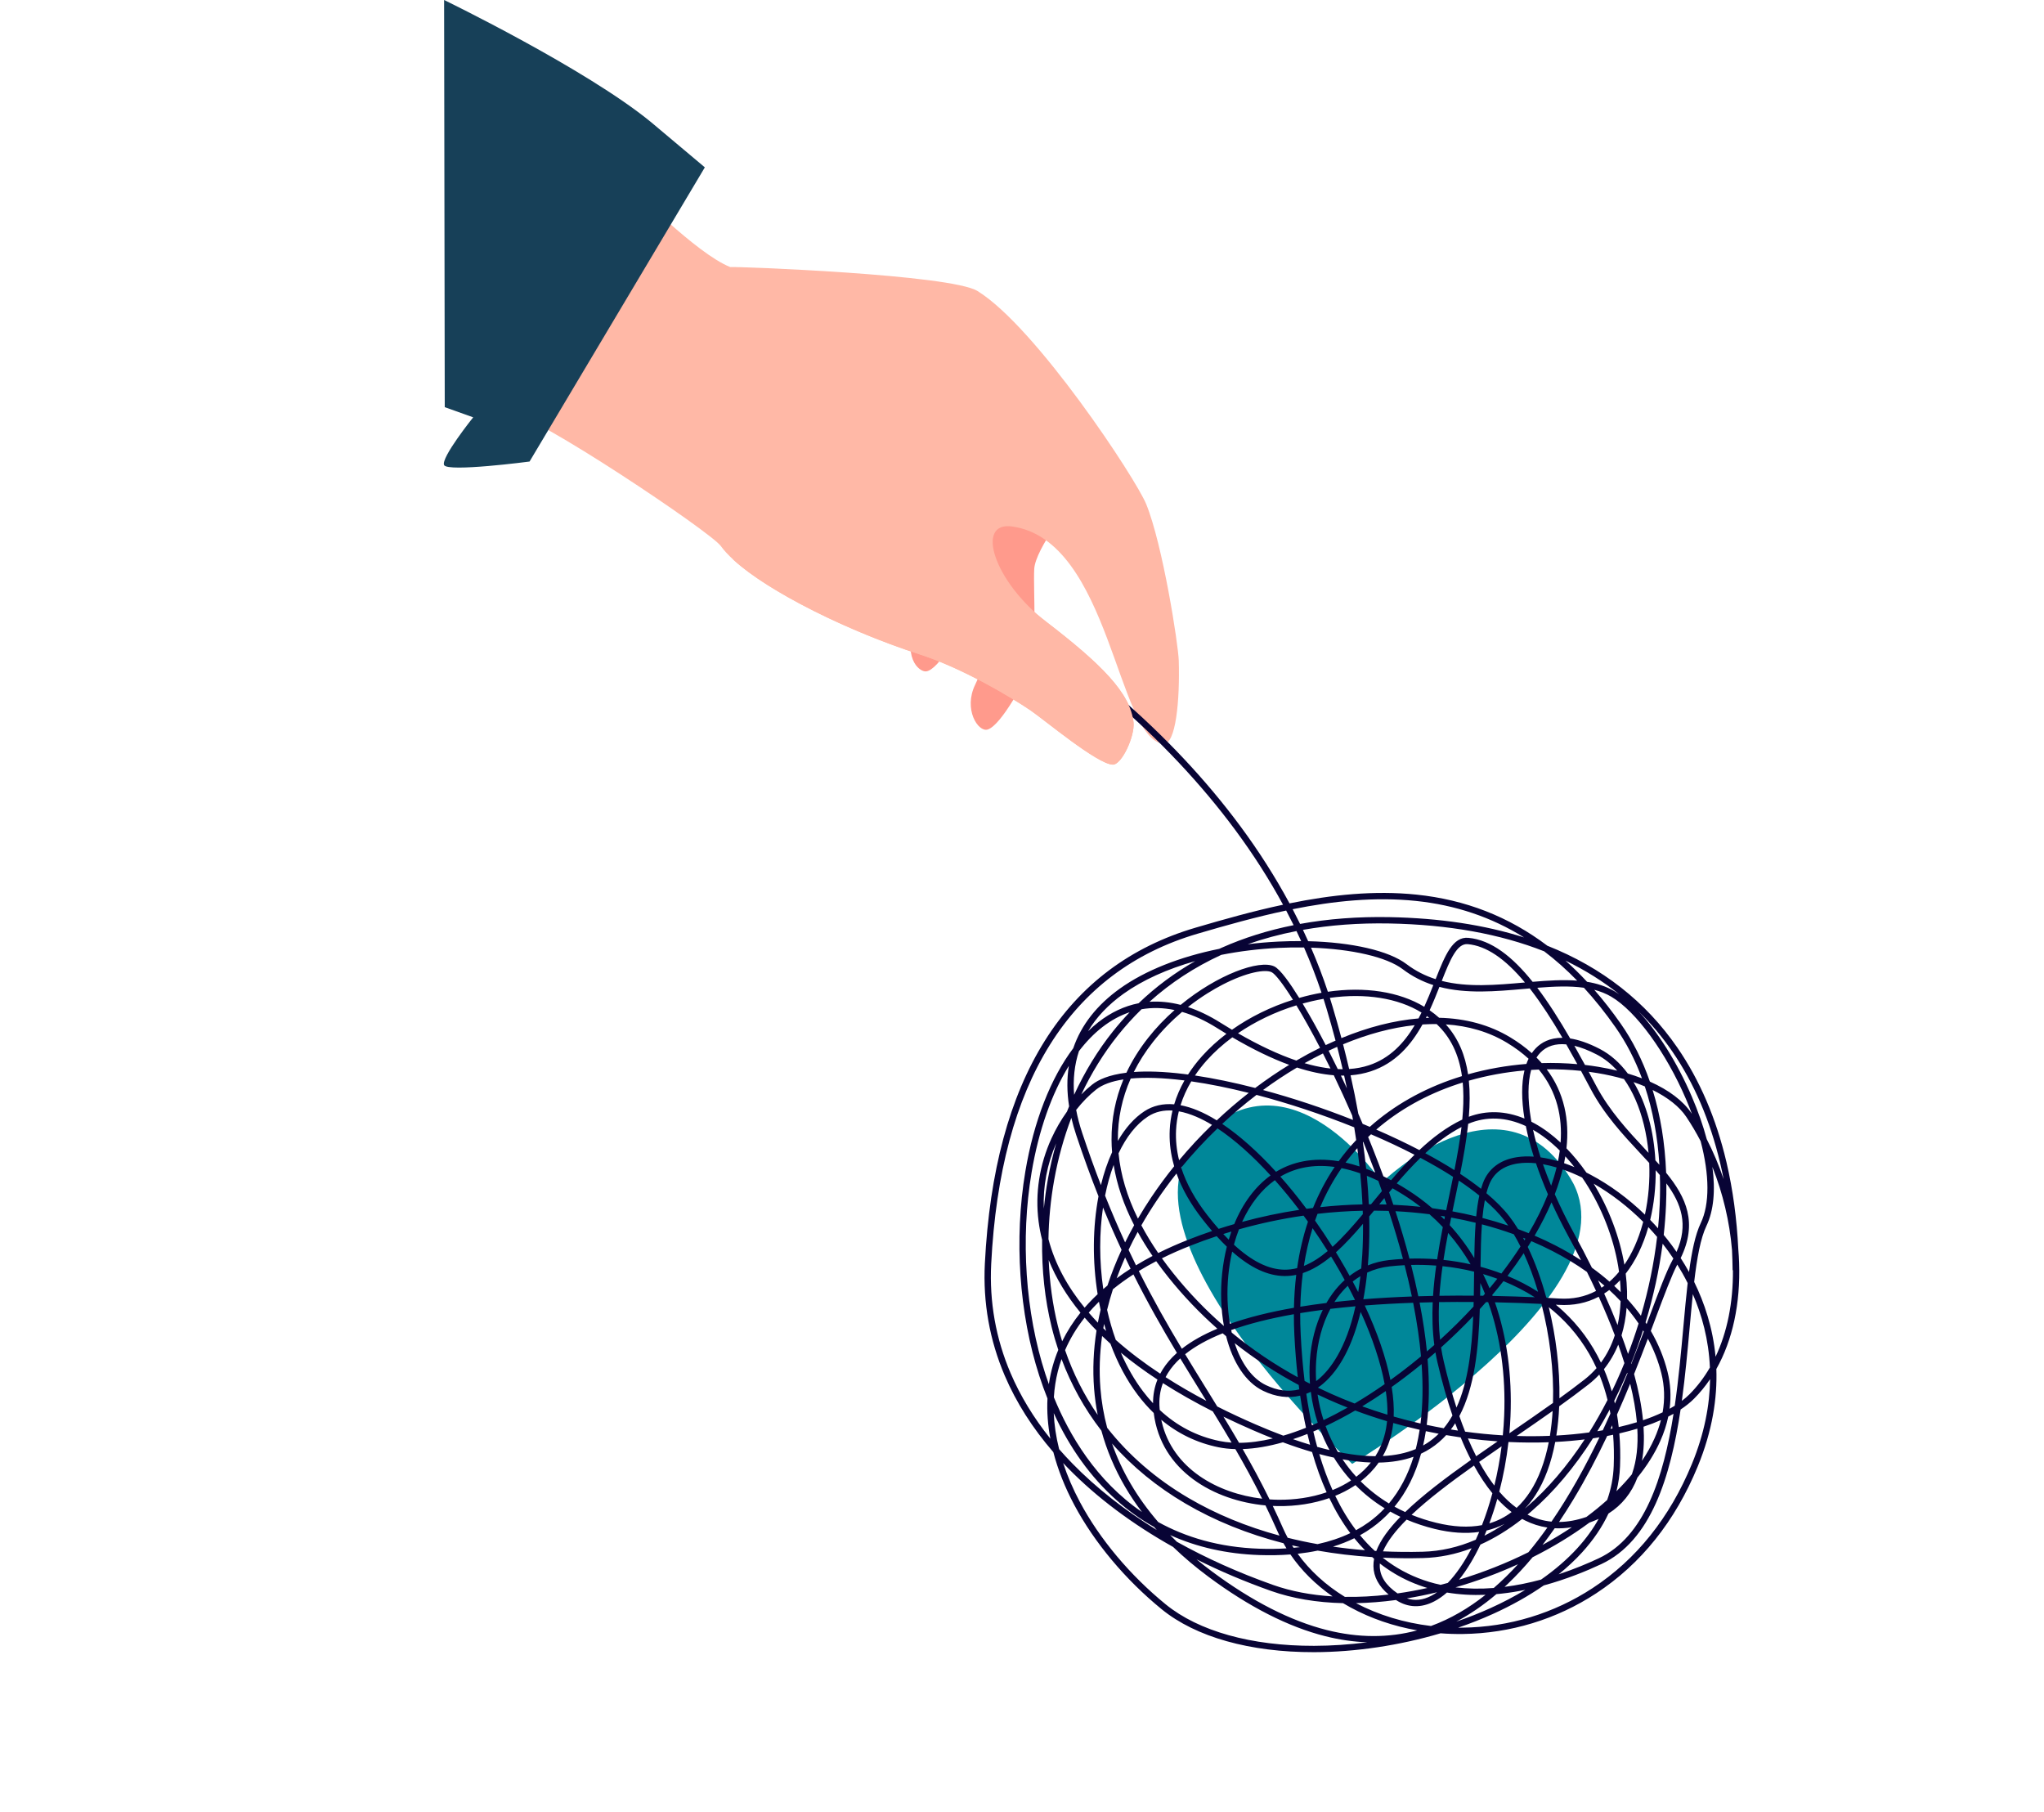
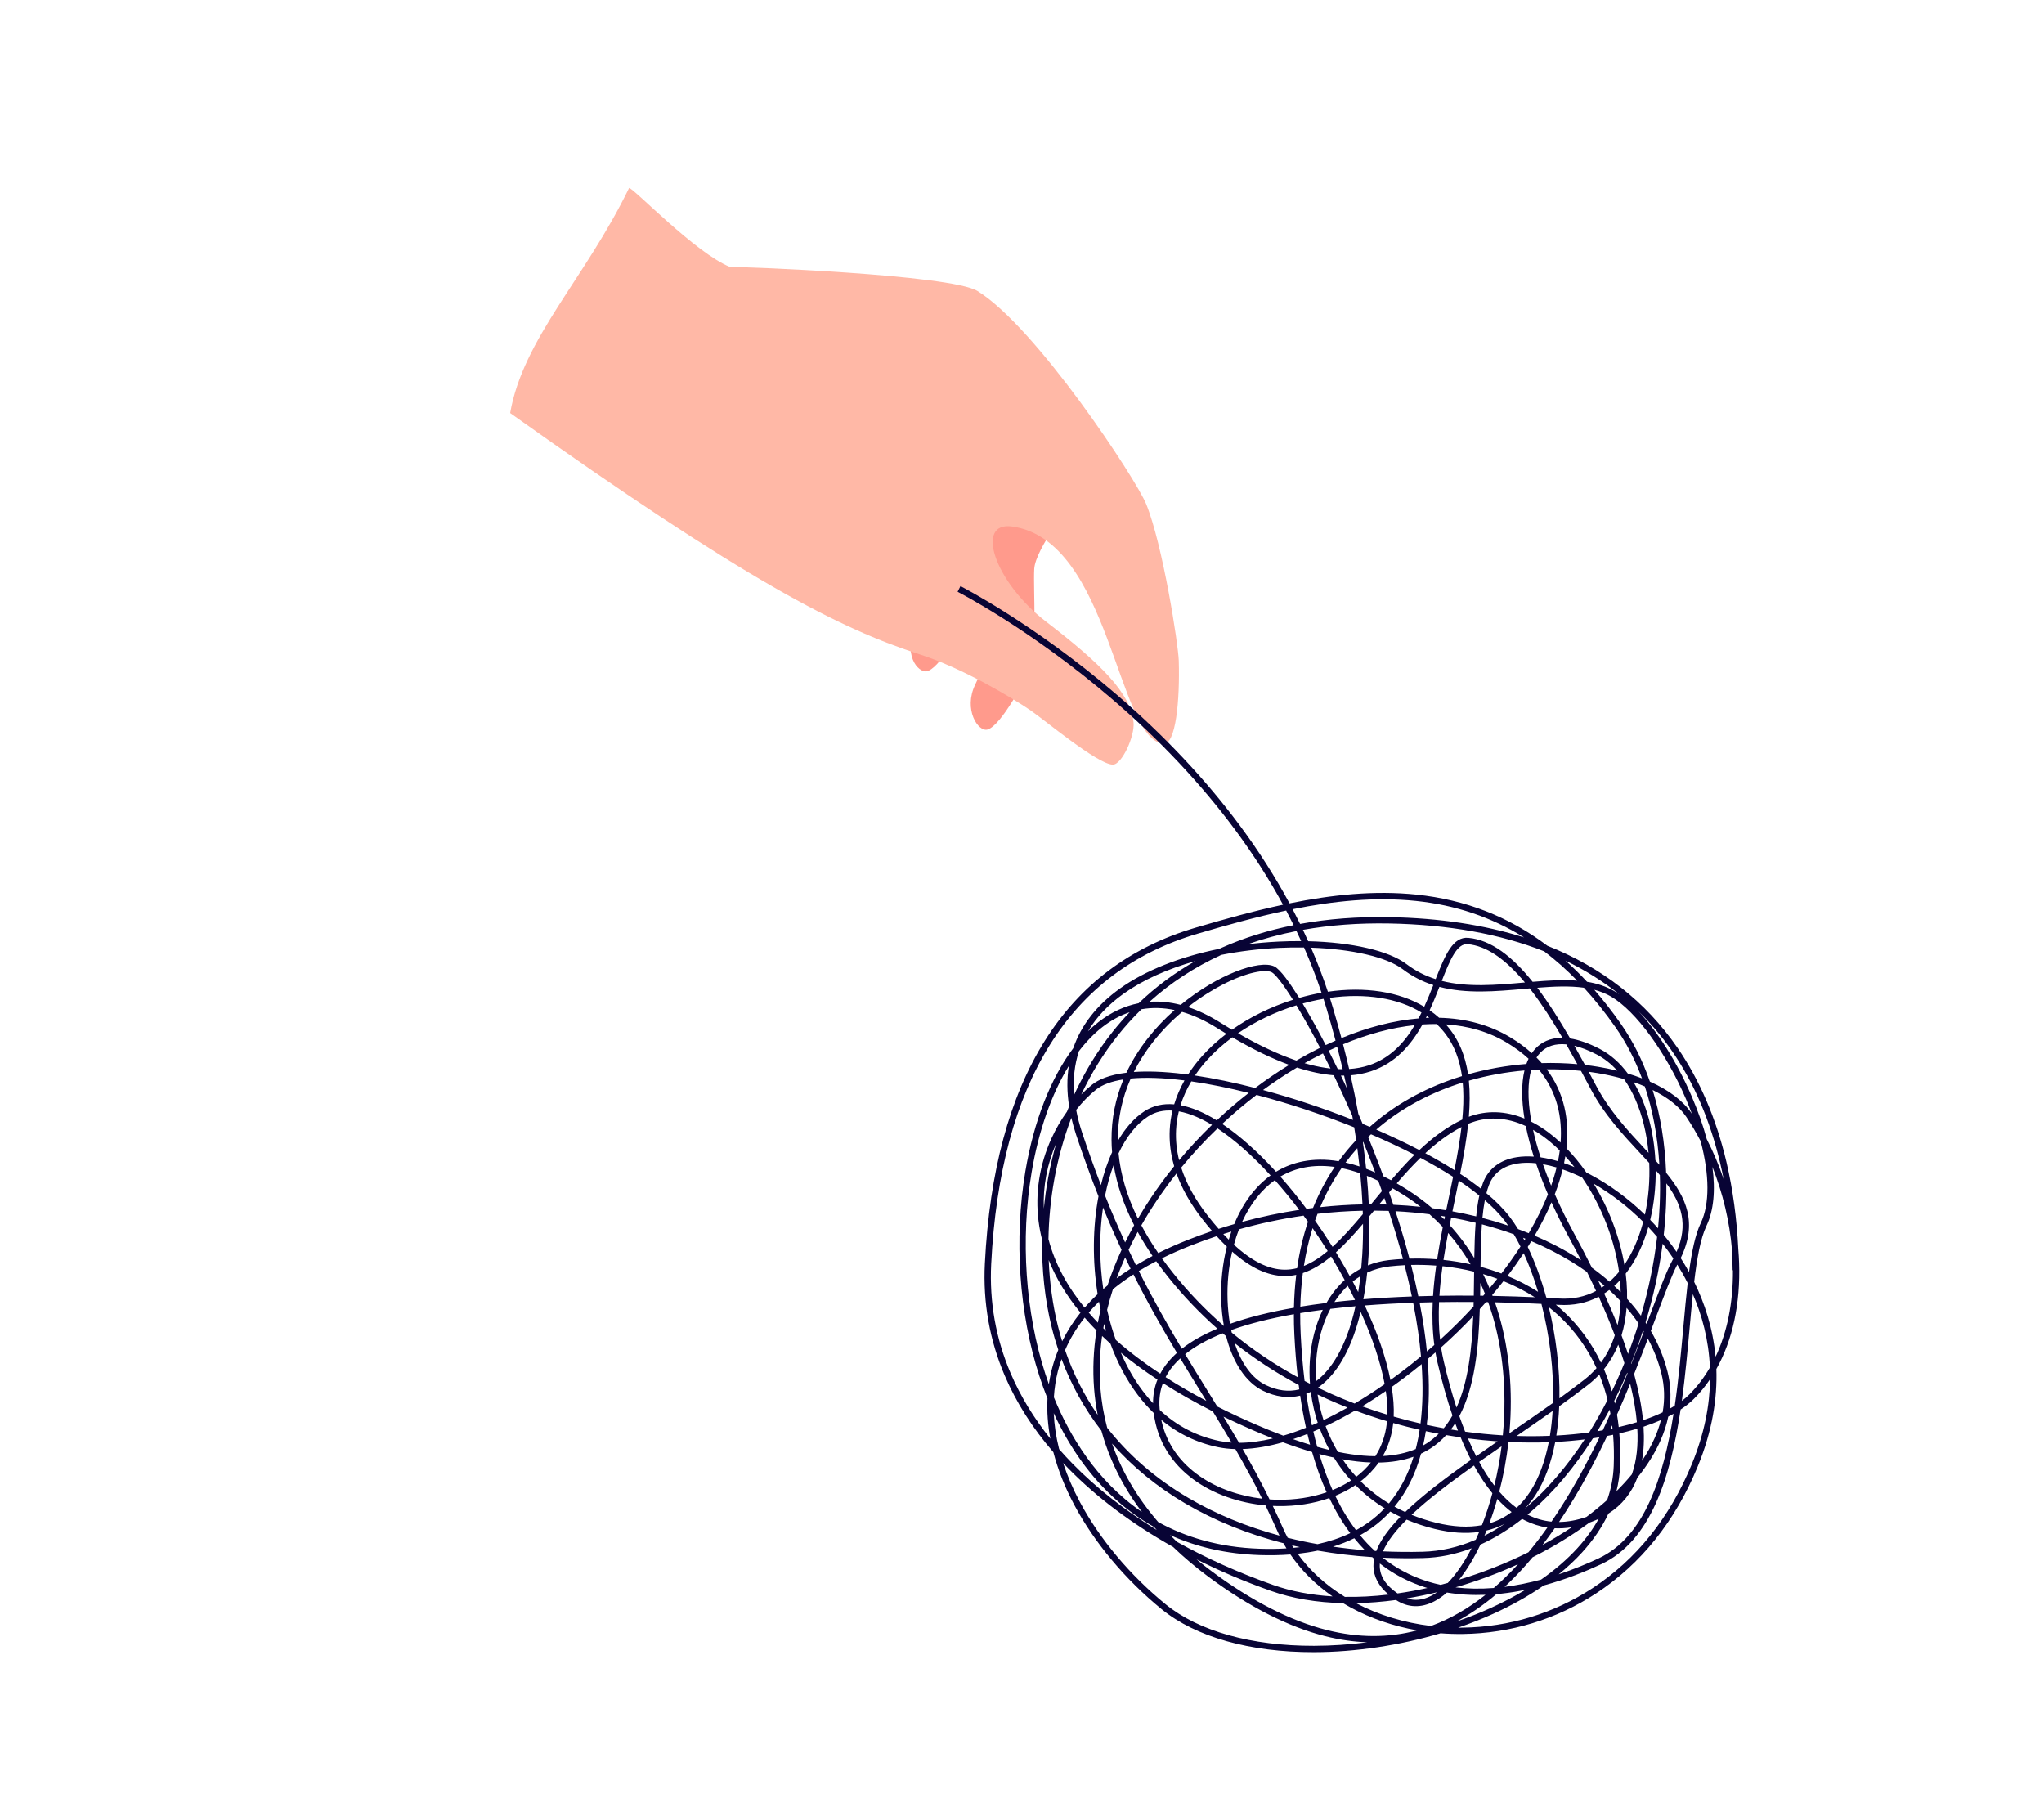
<svg xmlns="http://www.w3.org/2000/svg" width="484" height="429" viewBox="0 0 484 429" fill="none">
-   <path d="M283.719 269.723C305.331 247.036 327.216 279.95 327.216 279.95C327.216 279.95 355.486 252.326 371.888 279.023C388.291 305.72 320.186 346.592 320.186 346.592C320.186 346.592 262.108 292.41 283.719 269.723Z" fill="#008799" />
  <path d="M254.168 118.619C254.168 118.619 245.16 129.814 244.896 134.73C244.631 139.647 245.728 154.001 243.661 158.841C243.018 160.348 237.205 171.705 233.864 172.725C231.604 173.415 228.074 167.93 230.92 162.097C235.867 151.96 233.921 144.982 233.097 140.07C231.693 131.691 231.49 126.83 230.615 130.575C230.615 130.575 229.619 142.467 228.019 147.407C227.586 148.741 222.4 158.595 219.306 158.959C217.632 159.155 213.259 155.528 217.19 146.298C219.772 140.232 217.085 135.344 215.389 130.429C213.922 126.176 204.925 114.297 204.925 114.297L222.131 106.061L254.166 118.62L254.168 118.619Z" fill="#FF9A8C" />
-   <path d="M120.802 97.797C126.103 97.692 168.251 125.912 170.672 129.267C176.673 137.581 198.898 148.858 217.768 154.927C228.059 158.24 239.639 165.216 243.95 168.145C247.342 170.451 259.882 180.971 263.502 181.037C265.633 181.073 268.739 174.302 268.411 171.053C267.713 164.089 260.654 157.127 247.722 147.199C235.402 137.743 230.81 123.433 239.644 124.651C262.929 127.861 264.471 174.982 275.475 176.088C278.433 176.385 279.4 165.75 279.12 156.404C279.006 152.561 275.332 128.989 271.41 119.356C268.956 113.329 245.321 77.436 231.456 68.9C225.074 64.971 174.477 63.082 172.917 63.231L172.911 63.233C164.646 59.912 150.181 44.651 148.963 44.5C138.47 66.108 123.911 80.069 120.798 97.794L120.802 97.797Z" fill="#FFB8A6" />
+   <path d="M120.802 97.797C176.673 137.581 198.898 148.858 217.768 154.927C228.059 158.24 239.639 165.216 243.95 168.145C247.342 170.451 259.882 180.971 263.502 181.037C265.633 181.073 268.739 174.302 268.411 171.053C267.713 164.089 260.654 157.127 247.722 147.199C235.402 137.743 230.81 123.433 239.644 124.651C262.929 127.861 264.471 174.982 275.475 176.088C278.433 176.385 279.4 165.75 279.12 156.404C279.006 152.561 275.332 128.989 271.41 119.356C268.956 113.329 245.321 77.436 231.456 68.9C225.074 64.971 174.477 63.082 172.917 63.231L172.911 63.233C164.646 59.912 150.181 44.651 148.963 44.5C138.47 66.108 123.911 80.069 120.798 97.794L120.802 97.797Z" fill="#FFB8A6" />
  <path d="M408.832 275.255C410.331 281.662 411.262 288.559 411.617 295.819C411.707 296.885 411.77 297.951 411.805 299.011C412.137 308.671 410.253 317.306 406.416 324.132C406.655 331.036 405.477 338.77 402.007 347.203C396.663 360.182 388.562 370.298 377.929 377.266C368.557 383.408 357.643 386.73 346.362 386.874C344.596 386.896 342.844 386.84 341.109 386.707C331.436 389.572 321.019 391.155 311.165 391.176C295.976 391.209 283.16 387.598 275.077 381.014C266.496 374.021 259.152 365.259 254.393 356.339C252.157 352.149 250.496 347.95 249.425 343.827C244.49 338.124 240.63 332.054 237.925 325.727C234.326 317.318 232.738 308.384 233.204 299.171C235.409 255.482 252.207 228.722 283.13 219.63C289.884 217.645 296.809 215.701 303.813 214.204C300.541 208.177 296.749 202.251 292.458 196.458C284.417 185.603 274.607 175.182 263.302 165.486C244.047 148.973 226.922 140.195 226.751 140.107L227.431 138.769C227.604 138.857 244.888 147.719 264.278 164.346C275.67 174.114 285.556 184.617 293.665 195.565C298.093 201.543 301.991 207.661 305.347 213.886C315.32 211.852 325.434 210.778 335.421 211.815C346.994 213.017 357.257 217.011 366.403 223.917C379.368 229.067 389.667 237.13 397.195 248.058C402.464 255.706 406.362 264.792 408.786 275.061C408.8 275.125 408.816 275.188 408.83 275.252L408.832 275.255ZM408.136 279.172C407.887 277.899 407.614 276.644 407.326 275.407C404.945 265.318 401.121 256.404 395.958 248.911C393.585 245.467 390.928 242.311 387.991 239.451C392.563 244.311 397.148 251.56 400.615 259.66C402.107 263.148 403.285 266.519 404.139 269.715C405.687 272.723 407.027 275.898 408.134 279.171L408.136 279.172ZM410.119 295.915C409.558 289.242 407.956 282.524 405.479 276.286C406.228 281.875 405.776 286.665 404.075 290.231C402.672 293.172 401.832 297.844 401.165 303.512C403.581 308.427 405.585 314.381 406.23 321.227C408.975 315.435 410.395 308.461 410.341 300.753L410.268 300.754C410.248 299.124 410.198 297.51 410.121 295.915L410.119 295.915ZM399.946 301.175C400.592 296.328 401.423 292.307 402.721 289.586C404.866 285.09 404.805 278.185 402.695 270.184C401.653 268.179 400.515 266.253 399.288 264.421C397.672 262.012 394.914 259.844 391.327 258.072C393.18 264.068 394.254 270.637 394.524 277.662C399.308 283.544 402.025 289.534 397.97 297.868C398.636 298.898 399.301 300.002 399.948 301.175L399.946 301.175ZM390.677 256.087C395.144 258.07 398.551 260.632 400.534 263.587C400.567 263.637 400.602 263.688 400.635 263.738C400.205 262.588 399.741 261.425 399.238 260.251C394.498 249.174 387.38 239.421 381.524 235.979C380.282 235.249 378.937 234.722 377.509 234.35C379.656 236.805 381.732 239.463 383.74 242.323C386.614 246.418 388.935 251.034 390.679 256.089L390.677 256.087ZM396.991 296.404C399.826 289.929 398.154 285.029 394.582 280.183C394.6 281.859 394.572 283.557 394.501 285.279C394.402 287.63 394.219 290.004 393.953 292.387C394.252 292.75 394.549 293.114 394.837 293.482C395.533 294.364 396.258 295.339 396.991 296.404ZM404.891 323.777C404.604 317.148 402.978 311.316 400.846 306.405C400.589 308.88 400.352 311.508 400.104 314.232C399.596 319.832 399.055 325.794 398.244 331.681C398.912 331.176 399.517 330.654 400.058 330.113C401.908 328.263 403.522 326.137 404.891 323.777ZM392.927 275.783C392.524 269.116 391.364 262.892 389.479 257.227C388.626 256.864 387.731 256.521 386.803 256.201C389.904 261.332 391.617 267.95 391.981 274.725C392.302 275.078 392.616 275.432 392.927 275.783ZM385.449 254.174C386.617 254.522 387.738 254.903 388.807 255.313C387.166 250.884 385.061 246.819 382.51 243.184C380.124 239.786 377.641 236.681 375.057 233.865C371.676 233.388 367.927 233.56 364.012 233.871C366.662 237.368 369.248 241.454 371.806 245.873C373.751 246.173 376.052 246.925 378.761 248.325C381.383 249.678 383.61 251.693 385.449 254.174ZM396.566 332.829C397.482 326.538 398.065 320.109 398.61 314.099C398.941 310.45 399.255 306.975 399.623 303.787C398.835 302.214 398.005 300.751 397.166 299.407C395.829 301.982 394.146 306.465 392.042 312.07C391.671 313.057 391.29 314.075 390.897 315.118C392.686 318.203 394.017 321.436 394.853 324.78C395.574 327.657 395.736 330.586 395.348 333.543C395.769 333.31 396.174 333.072 396.566 332.829ZM345.281 385.376C345.633 385.378 345.988 385.378 346.342 385.373C357.335 385.234 367.973 381.997 377.105 376.012C387.48 369.213 395.39 359.327 400.618 346.633C403.608 339.373 404.848 332.645 404.933 326.538C403.796 328.222 402.524 329.772 401.122 331.175C400.228 332.069 399.169 332.919 397.951 333.721C395.555 349.722 390.928 364.817 379.194 370.315C375.664 371.968 370.927 373.906 365.551 375.372C361.972 377.857 357.928 380.13 353.524 382.12C350.885 383.313 348.125 384.401 345.281 385.376ZM375.8 232.456C378.13 232.834 380.306 233.524 382.282 234.685C382.663 234.91 383.047 235.156 383.435 235.424C379.584 232.342 375.337 229.681 370.691 227.442C372.436 228.997 374.14 230.667 375.801 232.454L375.8 232.456ZM392.607 290.821C392.792 288.942 392.924 287.073 393.001 285.215C393.102 282.837 393.114 280.505 393.04 278.218C392.72 277.832 392.39 277.448 392.054 277.06C392.086 281.072 391.65 285.089 390.753 288.828C391.387 289.48 392.005 290.142 392.607 290.821ZM390.362 272.96C390.152 270.683 389.782 268.439 389.252 266.283C388.205 262.036 386.599 258.382 384.543 255.482C382.534 254.899 380.391 254.418 378.143 254.049C377.493 253.942 376.843 253.847 376.188 253.759C376.786 254.869 377.383 255.99 377.981 257.118C381.105 263.015 385.541 267.78 389.457 271.984C389.762 272.312 390.063 272.636 390.365 272.959L390.362 272.96ZM389.902 313.497C390.152 312.831 390.397 312.18 390.637 311.543C392.868 305.596 394.631 300.899 396.053 298.307C396.116 298.192 396.176 298.08 396.237 297.966C395.375 296.672 394.516 295.503 393.701 294.466C392.885 300.687 391.517 306.964 389.65 313.107C389.735 313.237 389.819 313.366 389.903 313.495L389.902 313.497ZM389.501 287.581C390.357 283.652 390.699 279.475 390.523 275.35C389.822 274.583 389.098 273.805 388.356 273.009C384.378 268.737 379.869 263.896 376.653 257.824C375.873 256.352 375.111 254.926 374.365 253.545C371.689 253.265 368.974 253.144 366.251 253.182C368.268 255.864 369.665 258.854 370.432 262.129C370.434 262.138 370.436 262.145 370.438 262.152C371.145 265.184 371.304 268.435 370.923 271.88C372.587 273.589 374.176 275.519 375.647 277.626C375.988 277.796 376.331 277.974 376.675 278.156C381.2 280.554 385.596 283.798 389.501 287.581ZM388.555 311.528C390.362 305.362 391.657 299.075 392.389 292.858C391.717 292.067 391.024 291.291 390.308 290.532C389.077 294.856 387.253 298.604 384.951 301.551C385.128 302.97 385.234 304.373 385.267 305.75C385.281 306.344 385.284 306.931 385.272 307.509C386.459 308.809 387.556 310.149 388.555 311.526L388.555 311.528ZM375.309 252.139C376.34 252.258 377.366 252.402 378.383 252.569C379.966 252.828 381.492 253.14 382.956 253.499C381.493 251.875 379.855 250.581 378.069 249.659C376.166 248.676 374.402 247.991 372.794 247.602C373.634 249.085 374.472 250.599 375.309 252.139ZM384.638 299.438C386.464 296.775 387.929 293.516 388.949 289.82C389 289.643 389.047 289.463 389.093 289.285C385.529 285.727 381.519 282.63 377.364 280.249C377.364 280.249 377.366 280.254 377.368 280.256C380.996 286.19 383.525 292.924 384.64 299.441L384.638 299.438ZM362.909 232.458C366.592 232.147 370.154 231.92 373.463 232.18C370.956 229.603 368.354 227.295 365.654 225.242C355.19 221.113 342.953 218.907 328.998 218.646C321.783 218.51 314.942 219.017 308.524 220.156C308.948 221.048 309.361 221.945 309.764 222.843C320.106 223.099 328.858 225.083 333.06 228.276C335.226 229.921 337.537 231.058 339.947 231.826C342.185 226.127 344.025 221.707 347.695 222.045C353.136 222.546 358.136 226.504 362.909 232.458ZM369.07 372.743C372.735 371.53 375.975 370.166 378.557 368.955C389.377 363.885 393.89 349.872 396.277 334.737C395.875 334.962 395.462 335.182 395.032 335.398C394.634 337.31 394.007 339.231 393.152 341.156C391.847 344.091 390.032 346.992 387.728 349.833C386.355 353.482 384.055 356.34 380.868 358.36C379.379 361.552 377.29 364.627 374.612 367.565C372.982 369.353 371.126 371.083 369.073 372.742L369.07 372.743ZM393.695 334.391C394.248 331.263 394.148 328.17 393.393 325.146C392.69 322.327 391.616 319.589 390.2 316.953C389.193 319.607 388.108 322.412 386.94 325.319C387.972 329.085 388.708 332.769 389.049 336.262C390.721 335.695 392.275 335.071 393.695 334.391ZM386.261 322.96C387.329 320.265 388.318 317.684 389.236 315.263C389.179 315.167 389.122 315.073 389.063 314.979C388.209 317.629 387.259 320.254 386.225 322.831C386.238 322.874 386.25 322.916 386.263 322.96L386.261 322.96ZM385.504 320.559C386.414 318.185 387.249 315.781 388.003 313.352C387.139 312.089 386.192 310.858 385.164 309.657C384.981 311.967 384.578 314.141 383.96 316.168C384.506 317.633 385.022 319.101 385.503 320.561L385.504 320.559ZM388.801 345.874C389.991 344.113 390.983 342.335 391.778 340.548C392.423 339.099 392.929 337.655 393.3 336.216C392.02 336.781 390.642 337.307 389.174 337.795C389.357 340.65 389.254 343.363 388.801 345.874ZM365.054 251.705C367.883 251.62 370.708 251.702 373.497 251.952C372.607 250.328 371.737 248.768 370.879 247.272C368.328 247.028 366.263 247.67 364.764 249.203C364.421 249.555 364.108 249.952 363.825 250.392C364.254 250.819 364.663 251.258 365.054 251.703L365.054 251.705ZM383.375 301.118C382.419 294.171 379.779 287.078 376.087 281.038C375.619 280.272 375.134 279.526 374.637 278.801C373.078 278.039 371.531 277.396 370.021 276.876C369.55 278.785 368.928 280.744 368.159 282.752C369.511 285.834 371.073 289.007 372.827 292.229C374.2 294.752 375.589 297.406 376.949 300.146C378.413 301.204 379.803 302.308 381.112 303.451C381.353 303.242 381.591 303.023 381.825 302.798C382.365 302.278 382.882 301.717 383.379 301.117L383.375 301.118ZM383.76 305.93C383.74 305.003 383.688 304.068 383.603 303.127C383.362 303.386 383.114 303.636 382.862 303.878C382.655 304.077 382.444 304.273 382.232 304.46C382.755 304.942 383.263 305.431 383.758 305.929L383.76 305.93ZM362.717 249.345C363.012 248.912 363.335 248.516 363.69 248.155C364.973 246.844 366.962 245.683 369.977 245.718C367.464 241.427 365.045 237.691 362.561 234.456C362.45 234.31 362.338 234.167 362.226 234.023C361.803 234.059 361.377 234.097 360.951 234.135C354.179 234.732 347.249 235.342 340.841 233.66C340.133 235.457 339.381 237.335 338.523 239.201C339.335 239.764 340.081 240.353 340.772 240.973C347.087 241.119 352.735 242.669 357.605 245.6C359.505 246.746 361.21 247.995 362.716 249.347L362.717 249.345ZM383.03 313.737C383.437 311.913 383.67 310.015 383.742 308.069C382.896 307.166 382.002 306.285 381.062 305.424C380.667 305.724 380.264 306.006 379.854 306.267C380.971 308.728 382.038 311.228 383.03 313.737ZM387.597 336.731C387.348 333.919 386.814 330.876 386.009 327.614C385.029 330 383.991 332.445 382.892 334.92C383.054 335.891 383.191 336.879 383.301 337.88C384.797 337.536 386.232 337.153 387.599 336.733L387.597 336.731ZM382.388 332.309C383.441 329.888 384.434 327.503 385.37 325.191C385.352 325.132 385.337 325.074 385.321 325.015C384.372 327.245 383.354 329.437 382.273 331.586C382.263 331.609 382.25 331.631 382.239 331.654C382.29 331.875 382.34 332.091 382.389 332.312L382.388 332.309ZM381.66 329.432C382.723 327.242 383.719 325.005 384.644 322.732C384.204 321.309 383.717 319.852 383.185 318.36C382.318 320.497 381.185 322.444 379.797 324.176C379.989 324.622 380.172 325.074 380.35 325.529C380.841 326.794 381.278 328.095 381.66 329.432ZM307.848 218.752C314.482 217.544 321.558 217.005 329.027 217.144C340.868 217.367 351.495 218.973 360.883 221.949C353.149 217.14 344.646 214.282 335.268 213.307C325.607 212.303 315.786 213.318 306.083 215.268C306.689 216.426 307.279 217.588 307.848 218.752ZM379.222 304.885C379.457 304.73 379.688 304.57 379.918 304.403C379.425 303.977 378.919 303.555 378.402 303.141C378.678 303.721 378.951 304.302 379.221 304.887L379.222 304.885ZM386.403 349.082C386.438 348.984 386.475 348.885 386.507 348.785C387.526 345.812 387.923 342.287 387.704 338.258C386.453 338.635 385.139 338.987 383.769 339.306C383.66 339.331 383.552 339.356 383.444 339.381C383.654 341.885 383.709 344.478 383.609 347.151C383.532 349.157 383.249 351.133 382.758 353.069C384.085 351.754 385.301 350.424 386.401 349.082L386.403 349.082ZM379.092 322.618C380.535 320.665 381.613 318.485 382.371 316.148C381.267 313.228 379.997 310.184 378.559 307.017C375.713 308.513 372.543 309.159 369.087 308.945C368.867 308.932 368.639 308.918 368.4 308.904C369.015 309.411 369.612 309.933 370.192 310.473C373.905 313.926 376.89 318.001 379.09 322.617L379.092 322.618ZM370.357 275.393C371.167 275.669 371.988 275.98 372.816 276.328C372.115 275.437 371.395 274.587 370.658 273.784C370.571 274.316 370.47 274.853 370.357 275.393ZM369.533 270.52C369.968 264.628 368.762 258.541 364.381 253.23C363.776 253.254 363.171 253.286 362.566 253.324C361.756 256.275 361.717 260.19 362.489 264.815C362.532 265.07 362.577 265.328 362.624 265.589C362.911 265.735 363.197 265.886 363.483 266.046C365.542 267.192 367.579 268.704 369.531 270.52L369.533 270.52ZM341.397 232.241C347.541 233.81 354.256 233.218 360.82 232.639C360.911 232.631 361.001 232.624 361.091 232.616C356.347 226.917 351.904 223.942 347.557 223.541C345.01 223.306 343.381 227.194 341.397 232.241ZM366.302 307.283C367.391 307.341 368.356 307.397 369.183 307.447C372.377 307.644 375.304 307.041 377.932 305.647C377.248 304.172 376.53 302.675 375.775 301.15C373.284 299.372 370.57 297.724 367.649 296.221C366.017 295.379 364.335 294.593 362.606 293.858C362.328 294.314 362.045 294.771 361.754 295.228C363.453 298.758 364.939 302.814 366.132 307.159C366.188 307.199 366.245 307.239 366.3 307.28L366.302 307.283ZM368.913 274.934C369.083 274.103 369.226 273.26 369.337 272.411C367.306 270.403 365.171 268.738 363.01 267.502C363.469 269.592 364.069 271.77 364.803 274.024C366.124 274.213 367.498 274.516 368.914 274.932L368.913 274.934ZM363.382 292.56C365.077 293.286 366.73 294.062 368.336 294.889C370.46 295.982 372.477 297.152 374.384 298.39C373.472 296.607 372.512 294.794 371.506 292.948C369.977 290.138 368.599 287.37 367.377 284.674C366.273 287.267 364.931 289.908 363.382 292.562L363.382 292.56ZM367.298 280.736C367.785 279.343 368.222 277.897 368.582 276.415C367.475 276.087 366.395 275.831 365.351 275.645C365.929 277.307 366.579 279.006 367.298 280.736ZM361.435 251.903C361.588 251.473 361.76 251.064 361.949 250.673C360.495 249.336 358.799 248.068 356.833 246.882C352.608 244.339 347.754 242.884 342.352 242.539C345.361 245.879 346.959 249.883 347.625 254.359C352.097 253.097 356.754 252.276 361.437 251.904L361.435 251.903ZM376.3 339.148C377.828 336.705 379.282 334.137 380.65 331.464C380.19 329.597 379.623 327.801 378.951 326.073C378.869 325.863 378.785 325.652 378.7 325.445C377.904 326.298 377.038 327.09 376.102 327.822C373.934 329.515 371.609 331.236 369.204 332.96C369.1 335.372 368.874 337.689 368.527 339.886C371.206 339.738 373.808 339.49 376.299 339.15L376.3 339.148ZM381.332 334.702C381.276 334.38 381.216 334.06 381.154 333.743C380.219 335.499 379.247 337.205 378.241 338.859C378.671 338.79 379.1 338.719 379.524 338.644C380.145 337.323 380.747 336.009 381.33 334.703L381.332 334.702ZM381.824 338.202C381.798 337.955 381.77 337.711 381.741 337.466C381.615 337.742 381.487 338.02 381.358 338.297C381.513 338.266 381.671 338.233 381.826 338.202L381.824 338.202ZM380.566 355.138C381.491 352.525 382.008 349.84 382.113 347.093C382.208 344.551 382.16 342.085 381.969 339.703C381.507 339.8 381.042 339.891 380.571 339.981C378.192 344.999 375.55 350.062 372.602 354.953C371.473 356.825 370.326 358.626 369.164 360.349C371.243 360.33 373.408 359.934 375.649 359.157C377.389 357.858 379.033 356.517 380.57 355.139L380.566 355.138ZM369.258 331.07C371.319 329.581 373.309 328.1 375.179 326.638C376.241 325.809 377.195 324.9 378.045 323.924C375.897 319.206 372.92 315.059 369.171 311.574C368.392 310.851 367.581 310.155 366.738 309.491C367.58 312.923 368.233 316.501 368.665 320.12C369.12 323.911 369.313 327.582 369.258 331.068L369.258 331.07ZM360.98 264.833C360.257 260.393 360.243 256.528 360.981 253.447C356.511 253.837 352.075 254.648 347.811 255.867C348.084 258.571 348.053 261.431 347.81 264.406C352.014 262.835 356.501 262.983 360.98 264.833ZM361.987 291.978C363.812 288.868 365.342 285.785 366.538 282.77C365.45 280.244 364.503 277.785 363.7 275.414C362.15 275.252 360.702 275.268 359.394 275.472C355.935 276.01 353.63 277.752 352.547 280.649C352.331 281.226 352.139 281.847 351.968 282.506C354.192 284.367 356.02 286.211 357.411 288.014C358.115 288.924 358.801 289.924 359.461 291.003C360.312 291.316 361.155 291.642 361.988 291.98L361.987 291.978ZM367.379 360.271C371.7 353.973 375.461 347.111 378.734 340.305C378.225 340.388 377.712 340.468 377.193 340.544C372.81 347.438 367.83 353.347 362.521 357.918C362.25 358.153 361.978 358.383 361.705 358.608C361.729 358.622 361.754 358.633 361.778 358.644C363.557 359.536 365.427 360.079 367.379 360.271ZM350.693 281.47C350.829 281.001 350.977 280.55 351.138 280.119C352.409 276.727 355.182 274.606 359.161 273.986C360.415 273.79 361.764 273.746 363.186 273.85C362.385 271.32 361.755 268.902 361.301 266.615C356.637 264.439 351.958 264.253 347.653 266.084C347.255 269.886 346.555 273.86 345.749 277.922C347.546 279.105 349.197 280.289 350.691 281.469L350.693 281.47ZM361.076 357.177C361.231 357.045 361.387 356.913 361.542 356.779C366.466 352.539 371.105 347.118 375.239 340.805C372.976 341.084 370.645 341.285 368.263 341.407C367.331 346.36 365.755 350.646 363.583 353.991C362.818 355.167 361.982 356.231 361.076 357.177ZM364.909 373.991C368.219 371.675 371.112 369.175 373.502 366.554C375.541 364.318 377.223 362.001 378.542 359.617C378.443 359.662 378.345 359.705 378.246 359.75C377.61 360.027 376.98 360.278 376.355 360.5C372.311 363.498 367.771 366.26 362.908 368.7C361.01 370.969 359.079 373.043 357.125 374.913C356.841 375.185 356.556 375.452 356.27 375.715C359.26 375.338 362.166 374.729 364.907 373.991L364.909 373.991ZM367.735 332.164C367.853 328.418 367.671 324.436 367.177 320.301C366.702 316.339 365.959 312.43 364.999 308.721C362.011 308.573 358.254 308.425 353.983 308.338C356.801 316.43 358.073 325.689 357.672 335.315C357.615 336.665 357.527 338.01 357.405 339.35C357.44 339.325 357.478 339.299 357.513 339.275C360.925 336.932 364.402 334.542 367.735 332.166L367.735 332.164ZM356.962 302.1C359.514 303.16 361.942 304.417 364.205 305.86C363.227 302.572 362.077 299.485 360.798 296.709C359.609 298.509 358.326 300.307 356.962 302.1ZM360.97 293.665C361.05 293.537 361.129 293.409 361.207 293.281C361.02 293.206 360.834 293.131 360.647 293.057C360.755 293.257 360.864 293.458 360.969 293.662L360.97 293.665ZM353.433 306.824C357.201 306.896 360.589 307.016 363.427 307.144C361.119 305.669 358.633 304.396 356.009 303.33C355.151 304.424 354.263 305.513 353.345 306.597C353.374 306.671 353.403 306.749 353.431 306.823L353.433 306.824ZM355.517 301.525C357.147 299.402 358.659 297.264 360.041 295.132C359.529 294.113 359 293.143 358.454 292.228C356.008 291.344 353.488 290.562 350.901 289.881C350.68 292.978 350.615 296.393 350.573 299.924C352.263 300.381 353.914 300.914 355.519 301.524L355.517 301.525ZM367.001 339.957C367.308 338.082 367.525 336.113 367.648 334.066C364.85 336.049 361.969 338.031 359.123 339.987C361.799 340.072 364.434 340.058 367.001 339.955L367.001 339.957ZM351.023 288.365C353.104 288.906 355.145 289.511 357.137 290.182C356.835 289.747 356.531 289.329 356.221 288.929C354.996 287.344 353.437 285.749 351.597 284.16C351.348 285.457 351.163 286.867 351.022 288.367L351.023 288.365ZM365.248 365.784C367.67 364.463 369.997 363.06 372.198 361.59C370.815 361.818 369.462 361.899 368.14 361.837C367.185 363.204 366.221 364.519 365.248 365.784ZM359.116 357.011C360.293 355.929 361.363 354.65 362.323 353.172C364.345 350.061 365.825 346.081 366.728 341.473C363.617 341.587 360.427 341.567 357.194 341.413C356.732 345.456 355.988 349.42 355.014 353.171C356.323 354.688 357.691 355.971 359.116 357.011ZM346.179 254.785C345.446 249.615 343.492 245.592 340.182 242.461C339.187 242.451 338.175 242.479 337.146 242.541C337.041 242.548 336.936 242.554 336.83 242.561C334.133 247.41 330.431 251.731 324.607 253.648C323.095 254.146 321.493 254.462 319.8 254.596C320.493 257.684 321.108 260.724 321.641 263.709C321.986 264.5 322.326 265.294 322.663 266.089C323.221 266.319 323.775 266.549 324.329 266.785C324.339 266.788 324.347 266.792 324.356 266.797C330.007 261.767 336.887 257.85 344.685 255.263C345.18 255.098 345.679 254.939 346.178 254.786L346.179 254.785ZM346.255 265.071C346.494 262.525 346.583 260.075 346.461 257.739C346.434 257.249 346.401 256.771 346.356 256.3C345.955 256.424 345.555 256.552 345.158 256.684C337.799 259.125 331.282 262.78 325.885 267.449C329.528 269.031 332.938 270.652 336.091 272.294C339.198 269.369 342.535 266.843 346.256 265.069L346.255 265.071ZM337.249 238.372C338.037 236.645 338.737 234.904 339.396 233.235C336.876 232.421 334.447 231.215 332.151 229.471C328.338 226.574 320.087 224.7 310.437 224.37C311.933 227.825 313.265 231.308 314.427 234.81C323.191 233.541 331.333 234.786 337.249 238.372ZM349.551 287.996C349.724 286.225 349.961 284.57 350.29 283.067C348.814 281.877 347.185 280.69 345.431 279.517C345.145 280.927 344.848 282.348 344.552 283.774C344.342 284.783 344.132 285.794 343.923 286.806C345.828 287.151 347.704 287.547 349.549 287.995L349.551 287.996ZM352.716 305.021C353.343 304.273 353.955 303.52 354.551 302.764C353.447 302.358 352.32 301.985 351.174 301.652C351.72 302.748 352.233 303.871 352.716 305.021ZM344.394 277.047C345.084 273.529 345.684 270.112 346.068 266.84C342.986 268.432 340.159 270.578 337.496 273.04C339.971 274.366 342.274 275.706 344.394 277.047ZM337.651 241.009C337.91 240.997 338.169 240.987 338.426 240.978C338.243 240.84 338.058 240.706 337.868 240.572C337.796 240.719 337.722 240.864 337.649 241.009L337.651 241.009ZM361.922 367.515C363.476 365.646 364.969 363.687 366.403 361.667C364.572 361.397 362.802 360.835 361.104 359.984C360.881 359.871 360.656 359.753 360.435 359.632C357.196 362.175 353.896 364.2 350.552 365.7C349.031 368.913 347.325 371.729 345.496 374.013C351.198 372.294 356.745 370.09 361.922 367.515ZM349.098 297.876C349.145 294.946 349.226 292.121 349.424 289.508C347.524 289.043 345.589 288.631 343.627 288.277C343.507 288.871 343.387 289.467 343.269 290.062C345.448 292.444 347.392 295.05 349.101 297.874L349.098 297.876ZM355.853 339.839C356.002 338.311 356.107 336.779 356.172 335.251C356.574 325.604 355.266 316.344 352.381 308.307C352.214 308.305 352.047 308.302 351.878 308.3C351.394 308.85 350.902 309.398 350.402 309.945C350.114 319.194 349.195 328.425 345.56 335.284C346.004 336.559 346.459 337.784 346.928 338.963C349.893 339.368 352.871 339.661 355.852 339.841L355.853 339.839ZM335.895 241.127C336.139 240.667 336.375 240.203 336.604 239.737C331.028 236.301 323.288 235.089 314.899 236.258C315.133 236.992 315.358 237.727 315.577 238.461C316.311 240.924 316.998 243.367 317.641 245.787C323.952 243.181 330.069 241.619 335.895 241.127ZM351.211 306.787C351.349 306.628 351.487 306.468 351.624 306.311C351.604 306.262 351.584 306.211 351.565 306.163C351.237 305.353 350.891 304.556 350.529 303.773C350.517 304.769 350.504 305.772 350.485 306.778C350.729 306.781 350.971 306.783 351.213 306.787L351.211 306.787ZM342.445 286.551C342.656 285.521 342.87 284.493 343.084 283.468C343.423 281.839 343.758 280.224 344.08 278.632C341.694 277.1 339.1 275.598 336.343 274.136C334.402 276.029 332.544 278.074 330.733 280.181C331.526 280.635 332.336 281.121 333.159 281.64C335.284 282.978 337.279 284.454 339.143 286.058C340.253 286.204 341.352 286.369 342.445 286.549L342.445 286.551ZM348.98 306.765C349.012 305.059 349.03 303.363 349.049 301.69C349.05 301.489 349.052 301.285 349.056 301.084C346.632 300.486 344.134 300.05 341.581 299.784C341.251 302.135 340.994 304.476 340.84 306.796C343.656 306.752 346.383 306.746 348.98 306.765ZM319.46 253.103C321.123 252.994 322.685 252.7 324.137 252.223C329.135 250.579 332.492 246.934 334.997 242.721C329.576 243.296 323.889 244.815 318.025 247.254C318.534 249.221 319.012 251.17 319.462 253.103L319.46 253.103ZM341.8 298.297C343.982 298.527 346.13 298.878 348.225 299.348C346.665 296.673 344.891 294.193 342.907 291.916C342.501 294.044 342.125 296.174 341.8 298.297ZM348.921 309.344C348.931 308.984 348.941 308.625 348.949 308.264C346.337 308.245 343.59 308.252 340.758 308.295C340.62 311.317 340.675 314.297 340.998 317.213C343.794 314.667 346.443 312.033 348.922 309.342L348.921 309.344ZM344.883 333.259C347.637 327.248 348.52 319.51 348.842 311.625C346.446 314.155 343.902 316.631 341.233 319.025C341.398 320.121 341.605 321.208 341.856 322.282C342.782 326.246 343.792 329.904 344.881 333.258L344.883 333.259ZM353.847 351.733C354.583 348.712 355.159 345.591 355.563 342.435C353.778 343.664 351.999 344.896 350.251 346.126C351.392 348.223 352.591 350.094 353.848 351.731L353.847 351.733ZM349.546 344.787C351.207 343.621 352.904 342.445 354.621 341.263C352.274 341.098 349.927 340.864 347.589 340.562C348.22 342.054 348.874 343.462 349.546 344.787ZM342.002 288.733C342.05 288.497 342.098 288.261 342.146 288.023C341.805 287.967 341.463 287.913 341.119 287.86C341.418 288.147 341.712 288.437 342.002 288.733ZM352.663 360.68C354.593 360.107 356.353 359.214 357.937 358C356.77 357.115 355.639 356.077 354.548 354.891C353.983 356.894 353.351 358.831 352.661 360.68L352.663 360.68ZM340.301 298.159C340.687 295.618 341.149 293.067 341.644 290.526C340.642 289.466 339.595 288.454 338.497 287.49C335.851 287.151 333.157 286.911 330.432 286.774C331.679 290.606 332.785 294.351 333.745 298C335.951 297.933 338.143 297.987 340.299 298.158L340.301 298.159ZM344.815 383.951C347.607 382.993 350.316 381.925 352.906 380.754C355.839 379.428 358.606 377.976 361.176 376.421C359.33 376.801 357.433 377.109 355.504 377.319C355.113 377.362 354.724 377.4 354.335 377.434C351.257 380.05 348.079 382.226 344.817 383.952L344.815 383.951ZM353.706 375.979C355.705 374.248 357.621 372.363 359.453 370.353C354.722 372.512 349.738 374.363 344.646 375.83C347.519 376.177 350.542 376.229 353.708 375.979L353.706 375.979ZM351.504 363.588C353.108 362.784 354.7 361.854 356.28 360.798C354.947 361.492 353.52 362.017 352.009 362.374C351.843 362.785 351.676 363.189 351.504 363.59L351.504 363.588ZM329.393 279.438C331.185 277.345 333.022 275.305 334.945 273.404C331.683 271.72 328.222 270.098 324.643 268.563C324.413 268.775 324.186 268.99 323.961 269.205C324.363 270.187 324.759 271.168 325.147 272.15C325.992 274.288 326.8 276.405 327.568 278.499C328.166 278.792 328.776 279.105 329.393 279.438ZM350.914 361.105C351.852 358.703 352.679 356.168 353.383 353.546C351.848 351.674 350.397 349.488 349.028 346.992C343.432 350.962 338.223 354.902 334.248 358.655C336.112 359.414 338.064 360.045 340.101 360.543C344.116 361.525 347.722 361.71 350.912 361.104L350.914 361.105ZM339.333 306.823C339.485 304.446 339.748 302.051 340.084 299.648C338.122 299.496 336.135 299.442 334.131 299.491C334.772 302.014 335.344 304.487 335.843 306.911C337.017 306.875 338.181 306.845 339.331 306.822L339.333 306.823ZM329.931 285.248C332.101 285.346 334.251 285.509 336.375 285.733C335.094 284.733 333.755 283.793 332.358 282.911C331.477 282.355 330.604 281.833 329.741 281.344C329.469 281.665 329.199 281.988 328.928 282.311C329.27 283.294 329.604 284.273 329.929 285.248L329.931 285.248ZM332.737 358.001C336.843 354.035 342.31 349.902 348.317 345.652C347.468 344.002 346.653 342.225 345.873 340.327C344.728 340.162 343.584 339.981 342.444 339.783C341.368 340.97 340.147 342.025 338.76 342.922C338.04 343.391 337.284 343.808 336.492 344.178C335.138 349.095 333.033 353.29 330.205 356.727C331.026 357.18 331.872 357.604 332.737 358.001ZM339.633 318.44C339.191 315.133 339.098 311.751 339.252 308.325C338.226 308.347 337.189 308.372 336.145 308.404C336.164 308.502 336.184 308.6 336.203 308.7C336.965 312.634 337.523 316.394 337.878 319.971C338.47 319.464 339.056 318.956 339.637 318.441L339.633 318.44ZM343.551 338.449C344.11 338.541 344.67 338.629 345.231 338.714C345.01 338.143 344.792 337.565 344.578 336.973C344.255 337.481 343.912 337.973 343.552 338.447L343.551 338.449ZM341.862 338.157C342.632 337.227 343.316 336.213 343.928 335.131C342.639 331.355 341.46 327.184 340.392 322.625C340.204 321.823 340.042 321.015 339.9 320.2C339.284 320.737 338.664 321.268 338.039 321.796C338.5 327.473 338.433 332.672 337.834 337.358C339.172 337.647 340.514 337.913 341.86 338.156L341.862 338.157ZM349.448 364.547C349.726 363.946 349.998 363.331 350.263 362.703C347.086 363.164 343.566 362.934 339.744 362.001C337.411 361.431 335.185 360.692 333.074 359.794C330.454 362.414 328.489 364.935 327.479 367.304C330.564 367.445 333.703 367.476 336.886 367.395C341.115 367.287 345.312 366.335 349.445 364.548L349.448 364.547ZM338.84 384.979C343.485 383.284 347.781 380.749 351.755 377.598C348.564 377.722 345.518 377.541 342.623 377.056C341.642 377.917 340.635 378.622 339.612 379.152C336.52 380.759 333.42 380.663 330.641 378.878C330.614 378.86 330.586 378.843 330.561 378.825C327.322 379.264 324.155 379.514 321.086 379.573C326.459 382.392 332.489 384.218 338.838 384.977L338.84 384.979ZM328.349 280.666C328.365 280.647 328.381 280.628 328.398 280.607C328.37 280.592 328.34 280.575 328.312 280.561C328.324 280.596 328.338 280.63 328.349 280.664L328.349 280.666ZM342.816 374.784C344.802 372.721 346.725 369.925 348.459 366.571C344.66 368.019 340.811 368.794 336.928 368.893C333.71 368.975 330.536 368.943 327.416 368.801C328.538 369.69 329.705 370.502 330.919 371.231C334.021 373.097 337.425 374.432 341.107 375.233C341.629 375.1 342.154 374.963 342.679 374.82C342.725 374.807 342.772 374.795 342.819 374.782L342.816 374.784ZM334.321 306.962C333.818 304.541 333.242 302.068 332.598 299.549C331.424 299.608 330.246 299.703 329.065 299.833C327.181 300.041 325.397 300.538 323.736 301.308C323.506 303.512 323.201 305.619 322.826 307.618C326.682 307.31 330.548 307.098 334.323 306.962L334.321 306.962ZM323.898 299.599C325.474 298.959 327.147 298.537 328.9 298.341C330.006 298.219 331.11 298.127 332.211 298.066C331.234 294.376 330.104 290.585 328.832 286.706C328.698 286.7 328.563 286.696 328.429 286.692C327.408 286.66 326.381 286.64 325.354 286.636C324.976 287.094 324.599 287.551 324.221 288.002C324.295 291.187 324.244 294.26 324.068 297.21C324.021 298.019 323.963 298.813 323.896 299.599L323.898 299.599ZM336.479 321.145C336.137 317.309 335.554 313.252 334.726 308.983C334.693 308.806 334.657 308.63 334.623 308.452C330.86 308.585 327.009 308.792 323.162 309.095C326.139 315.45 328.197 321.435 329.243 326.745C330.082 326.14 330.923 325.521 331.765 324.883C333.369 323.669 334.942 322.42 336.478 321.143L336.479 321.145ZM326.581 285.146C327.163 285.155 327.745 285.168 328.327 285.185C328.157 284.679 327.984 284.169 327.809 283.659C327.398 284.155 326.991 284.65 326.583 285.145L326.581 285.146ZM336.978 342.245C337.308 342.062 337.63 341.867 337.944 341.664C338.941 341.019 339.846 340.28 340.67 339.463C339.651 339.272 338.636 339.067 337.625 338.85C337.443 340.016 337.228 341.148 336.978 342.245ZM324.646 285.135C324.839 284.9 325.033 284.665 325.228 284.428C325.892 283.621 326.559 282.811 327.23 282.004C326.947 281.2 326.659 280.391 326.362 279.582C325.448 279.145 324.545 278.75 323.653 278.393C323.866 280.689 324.022 282.938 324.12 285.138C324.295 285.136 324.469 285.137 324.643 285.137L324.646 285.135ZM336.365 337.033C336.898 332.775 336.985 328.08 336.626 322.972C335.33 324.032 334.013 325.07 332.672 326.084C331.625 326.877 330.581 327.642 329.537 328.384C329.944 330.9 330.106 333.248 330.015 335.394C332.11 335.998 334.23 336.545 336.367 337.035L336.365 337.033ZM323.492 276.728C324.192 276.991 324.905 277.28 325.636 277.6C325.03 275.98 324.403 274.347 323.753 272.702C323.44 271.909 323.125 271.127 322.809 270.349C322.779 270.379 322.752 270.408 322.723 270.438C323.025 272.568 323.282 274.665 323.494 276.728L323.492 276.728ZM317.932 253.15C317.526 251.395 317.089 249.629 316.63 247.849C315.959 248.144 315.284 248.451 314.608 248.77C315.335 250.192 316.058 251.646 316.776 253.122C317.167 253.14 317.552 253.149 317.932 253.15ZM318.939 257.682C318.727 256.682 318.507 255.677 318.279 254.666C318.028 254.67 317.773 254.668 317.518 254.664C317.996 255.661 318.469 256.667 318.937 257.682L318.939 257.682ZM313.919 247.436C314.697 247.068 315.472 246.717 316.246 246.38C315.591 243.907 314.89 241.41 314.139 238.89C313.9 238.09 313.654 237.291 313.397 236.493C312.495 236.647 311.587 236.83 310.675 237.041C309.929 237.212 309.185 237.4 308.45 237.603C309.572 239.465 310.57 241.232 311.248 242.453C312.138 244.057 313.03 245.722 313.919 247.436ZM320.373 265.161C320.314 264.818 320.253 264.473 320.193 264.127C318.727 260.759 317.26 257.564 315.827 254.583C313.129 254.374 310.228 253.765 307.113 252.753C304.38 254.376 301.694 256.156 299.075 258.077C306.072 259.96 313.353 262.371 320.374 265.159L320.373 265.161ZM321.131 269.927C320.985 268.928 320.831 267.922 320.665 266.909C313.084 263.86 305.131 261.226 297.533 259.232C294.73 261.37 292.014 263.666 289.41 266.1C293.532 268.864 297.873 272.747 302.153 277.442C302.301 277.351 302.451 277.263 302.603 277.175C305.879 275.294 310.604 273.884 316.984 274.941C318.253 273.183 319.637 271.51 321.131 269.927ZM307.638 236.271C308.529 236.017 309.433 235.784 310.339 235.575C311.205 235.376 312.068 235.201 312.926 235.049C311.722 231.452 310.34 227.875 308.782 224.327C306.816 224.296 304.802 224.329 302.762 224.428C298.065 224.659 293.505 225.219 289.191 226.077C282.88 228.97 277.194 232.689 272.188 237.19C274.584 237.025 277.051 237.269 279.568 237.919C288.319 230.725 298.169 227.15 301.723 228.805C303.145 229.468 305.514 232.85 307.636 236.268L307.638 236.271ZM321.925 276.174C321.771 274.749 321.597 273.307 321.401 271.851C320.418 272.946 319.49 274.082 318.613 275.256C319.673 275.492 320.779 275.796 321.923 276.173L321.925 276.174ZM322.623 285.16C322.513 282.766 322.338 280.314 322.092 277.807C320.579 277.275 319.104 276.863 317.668 276.575C315.682 279.438 313.997 282.518 312.612 285.809C315.955 285.446 319.297 285.23 322.621 285.159L322.623 285.16ZM335.229 343.092C335.287 342.867 335.343 342.64 335.4 342.411C335.699 341.162 335.952 339.866 336.158 338.523C334.056 338.042 331.969 337.508 329.903 336.92C329.895 337.002 329.885 337.083 329.877 337.162C329.558 339.917 328.733 342.459 327.438 344.739C330.351 344.596 332.955 344.044 335.232 343.09L335.229 343.092ZM295.443 223.557C297.811 223.264 300.232 223.054 302.687 222.933C304.524 222.843 306.335 222.806 308.104 222.817C307.743 222.024 307.374 221.233 306.995 220.441C302.971 221.227 299.117 222.265 295.443 223.557ZM308.907 251.72C309.371 251.856 309.83 251.983 310.281 252.098C311.935 252.522 313.526 252.818 315.049 252.987C314.445 251.759 313.849 250.567 313.264 249.42C311.802 250.139 310.346 250.91 308.904 251.721L308.907 251.72ZM322.707 287.472C322.699 287.203 322.691 286.93 322.682 286.659C319.127 286.732 315.551 286.977 311.978 287.388C311.775 287.917 311.578 288.453 311.39 288.991C312.807 290.995 314.191 293.069 315.532 295.204C317.943 293.014 320.313 290.327 322.707 287.472ZM288.716 224.647C288.921 224.555 289.126 224.463 289.33 224.37C294.593 222.031 300.266 220.254 306.319 219.046C305.749 217.89 305.159 216.737 304.553 215.585C297.449 217.086 290.413 219.058 283.555 221.074C253.311 229.968 236.875 256.27 234.706 299.25C234.252 308.233 235.801 316.942 239.309 325.141C241.607 330.51 244.759 335.697 248.714 340.628C248.106 337.381 247.876 334.195 248.03 331.107C247.335 329.371 246.689 327.582 246.093 325.741C241.308 310.984 240.106 293.342 242.794 277.343C244.794 265.446 248.797 255.272 254.139 248.18C254.147 248.154 254.157 248.127 254.166 248.102C256.035 242.677 259.737 237.956 265.17 234.067C271.17 229.774 279.383 226.526 288.719 224.65L288.716 224.647ZM322.327 300.326C322.423 299.295 322.505 298.228 322.571 297.122C322.712 294.744 322.771 292.285 322.748 289.751C320.627 292.238 318.507 294.56 316.338 296.504C316.666 297.039 316.989 297.574 317.31 298.115C318.103 299.446 318.86 300.77 319.583 302.083C320.451 301.414 321.367 300.827 322.324 300.328L322.327 300.326ZM306.961 251.105C308.813 250.024 310.69 249.014 312.578 248.082C310.546 244.165 308.639 240.778 306.972 238.032C301.96 239.574 297.244 241.838 293.15 244.641C298.151 247.521 302.773 249.685 306.961 251.103L306.961 251.105ZM328.886 355.964C331.442 352.917 333.394 349.22 334.719 344.908C332.27 345.779 329.519 346.241 326.454 346.291C325.299 347.937 323.874 349.422 322.19 350.728C324.189 352.727 326.431 354.48 328.885 355.966L328.886 355.964ZM333.138 378.44C334.981 379.069 336.918 378.861 338.922 377.822C339.379 377.587 339.835 377.306 340.292 376.984C337.88 377.569 335.494 378.053 333.14 378.441L333.138 378.44ZM321.611 305.915C321.808 304.726 321.984 303.472 322.135 302.156C321.505 302.534 320.896 302.956 320.31 303.42C320.758 304.257 321.191 305.088 321.609 305.915L321.611 305.915ZM310.906 286.005C312.299 282.549 314.011 279.309 316.04 276.294C315.862 276.269 315.685 276.247 315.509 276.225C310.977 275.687 306.885 276.445 303.352 278.474C303.292 278.509 303.233 278.542 303.174 278.576C305.267 280.94 307.341 283.495 309.364 286.202C309.879 286.132 310.392 286.065 310.907 286.003L310.906 286.005ZM327.875 327.717C326.931 322.608 324.995 316.776 322.189 310.608C320.345 318.341 317.316 324.196 313.305 327.601C312.901 327.945 312.489 328.26 312.07 328.547C313.121 329.055 314.183 329.548 315.259 330.029C317.065 330.834 318.903 331.592 320.766 332.303C323.111 330.918 325.485 329.387 327.877 327.717L327.875 327.717ZM328.526 334.951C328.569 333.228 328.441 331.352 328.147 329.354C326.274 330.644 324.409 331.852 322.561 332.971C324.525 333.683 326.513 334.344 328.526 334.951ZM291.725 243.807C295.976 240.804 300.906 238.372 306.158 236.714C303.75 232.875 301.932 230.561 301.089 230.169C299.599 229.473 295.314 230.114 289.432 233.163C287.461 234.185 284.513 235.903 281.305 238.436C283.82 239.266 286.384 240.497 288.98 242.129C289.907 242.711 290.821 243.27 291.725 243.807ZM330.922 377.263C333.24 376.934 335.597 376.506 337.98 375.977C335.199 375.14 332.582 373.987 330.142 372.517C328.963 371.807 327.826 371.027 326.734 370.177C326.719 370.381 326.713 370.584 326.716 370.785C326.754 373.211 328.131 375.333 330.922 377.263ZM325.674 344.778C327.082 342.566 328.037 339.977 328.384 336.991C328.403 336.826 328.42 336.661 328.435 336.493C325.884 335.73 323.367 334.885 320.895 333.957C318.522 335.334 316.182 336.564 313.887 337.643C314.666 339.764 315.636 341.813 316.788 343.758C318.917 344.197 320.93 344.494 322.821 344.65C323.801 344.731 324.75 344.773 325.674 344.778ZM315.969 308.278C317.554 308.099 319.182 307.934 320.853 307.786C320.308 306.676 319.739 305.556 319.143 304.432C318.291 305.232 317.498 306.129 316.766 307.121C316.489 307.494 316.224 307.881 315.969 308.278ZM311.652 326.999C311.881 326.828 312.107 326.647 312.331 326.457C314.836 324.331 318.71 319.534 320.967 309.281C318.919 309.464 316.937 309.67 315.02 309.896C313.127 313.44 311.952 317.726 311.656 322.277C311.555 323.851 311.555 325.429 311.652 326.997L311.652 326.999ZM325.896 367.219C326.879 364.623 328.879 361.919 331.603 359.13C330.782 358.741 329.98 358.326 329.197 357.886C327.91 359.287 326.488 360.547 324.936 361.663C324.019 362.322 323.054 362.932 322.043 363.491C323.145 364.831 324.312 366.069 325.541 367.198C325.659 367.205 325.778 367.211 325.896 367.219ZM314.08 308.501C314.537 307.704 315.03 306.945 315.559 306.229C316.428 305.05 317.381 303.992 318.409 303.063C317.651 301.677 316.855 300.28 316.023 298.88C315.747 298.416 315.469 297.954 315.187 297.495C313.037 299.268 310.828 300.642 308.503 301.417C308.17 303.985 307.969 306.641 307.903 309.382C309.879 309.06 311.939 308.765 314.08 308.501ZM297.219 257.592C299.836 255.625 302.526 253.792 305.265 252.12C301.143 250.617 296.666 248.445 291.804 245.6C289.558 247.26 287.526 249.087 285.766 251.046C284.723 252.208 283.788 253.408 282.959 254.639C287.404 255.303 292.225 256.305 297.217 257.591L297.219 257.592ZM283.327 369.198C284.521 370.188 285.759 371.158 287.041 372.11C296.501 379.136 305.637 383.789 314.196 385.941C321.636 387.811 328.822 387.834 335.574 386.013C329.953 385.026 324.621 383.202 319.816 380.597C319.204 380.266 318.605 379.923 318.017 379.571C311.789 379.428 306.03 378.466 300.978 376.679C294.775 374.484 288.872 371.98 283.327 369.198ZM308.744 299.726C310.674 298.961 312.547 297.739 314.387 296.205C313.227 294.356 312.028 292.545 310.8 290.784C309.914 293.63 309.229 296.612 308.744 299.726ZM321.098 362.297C322.139 361.733 323.126 361.115 324.061 360.444C325.44 359.453 326.712 358.34 327.872 357.106C325.336 355.545 323.023 353.71 320.96 351.619C320.8 351.726 320.639 351.833 320.476 351.937C319.149 352.789 317.704 353.533 316.171 354.159C317.626 357.176 319.271 359.893 321.1 362.298L321.098 362.297ZM321.152 349.643C322.441 348.659 323.606 347.537 324.61 346.271C322.512 346.199 320.276 345.945 317.901 345.516C318.888 346.982 319.974 348.359 321.152 349.643ZM307.148 300.248C307.703 296.386 308.56 292.719 309.715 289.252C309.368 288.77 309.021 288.29 308.669 287.818C303.535 288.559 298.418 289.644 293.374 291.063C292.922 292.227 292.523 293.44 292.182 294.692C296.428 298.618 300.379 300.569 304.143 300.617C305.163 300.63 306.166 300.5 307.148 300.248ZM313.4 336.226C315.269 335.343 317.17 334.355 319.098 333.267C317.595 332.675 316.109 332.052 314.647 331.399C313.752 331 312.866 330.593 311.987 330.173C312.293 332.228 312.766 334.254 313.402 336.227L313.4 336.226ZM310.191 327.614C310.053 325.808 310.042 323.994 310.159 322.18C310.442 317.808 311.507 313.66 313.223 310.12C311.378 310.358 309.596 310.619 307.878 310.902C307.868 312.555 307.905 314.237 307.992 315.951C308.183 319.797 308.491 323.469 308.913 326.955C309.336 327.177 309.762 327.397 310.188 327.615L310.191 327.614ZM294.117 289.302C298.585 288.091 303.109 287.138 307.647 286.452C305.758 283.967 303.826 281.612 301.877 279.422C298.703 281.678 296.055 285.048 294.118 289.302L294.117 289.302ZM318.454 378.082C321.783 378.139 325.248 377.958 328.811 377.538C326.461 375.556 325.253 373.3 325.216 370.809C325.208 370.233 325.261 369.647 325.372 369.06C325.222 368.931 325.073 368.798 324.923 368.665C320.501 368.378 316.188 367.862 312.009 367.128C310.494 367.448 308.917 367.698 307.278 367.879C310.139 371.846 313.911 375.3 318.455 378.084L318.454 378.082ZM315.536 352.8C317.087 352.174 318.559 351.415 319.92 350.52C318.647 349.119 317.48 347.612 316.425 346.006C316.23 345.709 316.04 345.41 315.854 345.11C314.73 344.867 313.575 344.586 312.39 344.268C313.304 347.329 314.354 350.174 315.536 352.8ZM315.639 366.187C318.123 366.546 320.647 366.83 323.215 367.034C322.339 366.144 321.494 365.198 320.686 364.198C319.108 364.972 317.425 365.635 315.639 366.187ZM306.395 309.636C306.45 306.959 306.631 304.36 306.937 301.842C306.019 302.035 305.083 302.13 304.124 302.119C300.172 302.069 296.087 300.166 291.767 296.336C290.922 300.006 290.54 303.932 290.673 307.801C290.741 309.776 290.935 311.664 291.242 313.44C295.546 311.916 300.601 310.645 306.395 309.636ZM292.254 289.823C294.304 284.851 297.254 280.913 300.863 278.301C296.602 273.646 292.3 269.808 288.293 267.161C285.251 270.087 282.369 273.198 279.699 276.454C280.907 280.221 282.986 284.001 285.929 287.764C286.819 288.904 287.698 289.965 288.562 290.951C289.787 290.555 291.019 290.179 292.256 289.824L292.254 289.823ZM288.113 265.262C290.549 262.972 293.082 260.798 295.693 258.76C290.924 257.566 286.326 256.635 282.082 256.029C280.995 257.86 280.146 259.747 279.541 261.673C282.161 262.165 285.021 263.353 288.069 265.234C288.084 265.243 288.098 265.253 288.113 265.262ZM311.98 365.597C314.806 364.98 317.396 364.111 319.742 362.989C317.896 360.527 316.236 357.759 314.767 354.693C311.07 355.991 306.915 356.65 302.615 356.591C302.205 356.586 301.792 356.572 301.378 356.553C302.203 358.272 303.021 360.039 303.826 361.864C304.16 362.62 304.521 363.359 304.912 364.088C307.221 364.666 309.579 365.169 311.982 365.598L311.98 365.597ZM311.9 342.56C312.892 342.838 313.863 343.091 314.814 343.317C313.93 341.692 313.163 340.003 312.521 338.269C312.006 338.499 311.494 338.721 310.985 338.935C311.271 340.176 311.577 341.382 311.902 342.56L311.9 342.56ZM307.303 326.09C306.939 322.883 306.669 319.525 306.493 316.025C306.41 314.375 306.373 312.753 306.378 311.156C300.678 312.16 295.724 313.415 291.53 314.916C291.573 315.117 291.62 315.318 291.666 315.518C296.47 319.482 301.69 323.012 307.304 326.088L307.303 326.09ZM311.109 333.575C310.798 332.242 310.554 330.892 310.384 329.532C310.034 329.703 309.679 329.858 309.32 329.992C309.697 332.588 310.143 335.079 310.654 337.46C311.11 337.265 311.569 337.066 312.028 336.857C311.673 335.778 311.368 334.682 311.109 333.573L311.109 333.575ZM281.317 254.409C282.276 252.907 283.389 251.447 284.649 250.044C286.343 248.158 288.279 246.39 290.409 244.771C289.675 244.329 288.934 243.871 288.182 243.399C285.372 241.633 282.605 240.361 279.903 239.583C277.607 241.528 275.233 243.88 273.03 246.684C271.22 248.986 269.701 251.366 268.478 253.809C271.572 253.589 275.471 253.684 280.381 254.288C280.691 254.327 281.002 254.366 281.317 254.409ZM251.742 346.395C252.742 349.453 254.069 352.543 255.717 355.634C260.383 364.382 267.594 372.983 276.024 379.851C283.839 386.219 296.315 389.707 311.16 389.675C315.289 389.665 319.518 389.379 323.746 388.836C320.499 388.72 317.187 388.242 313.829 387.398C305.076 385.198 295.763 380.459 286.145 373.315C283.112 371.062 280.319 368.708 277.775 366.258C268.109 360.847 259.7 354.555 252.891 347.593C252.503 347.197 252.12 346.797 251.742 346.395ZM300.623 355.004C301.296 355.052 301.966 355.079 302.632 355.088C306.523 355.142 310.497 354.572 314.129 353.324C312.82 350.402 311.673 347.223 310.687 343.789C308.483 343.144 306.18 342.379 303.778 341.486C300.394 342.444 297.196 342.987 294.252 343.089C296.43 346.884 298.556 350.804 300.621 355.004L300.623 355.004ZM307.659 328.958C307.611 328.611 307.567 328.267 307.523 327.917C302.11 325.02 297.047 321.714 292.361 318.011C293.927 322.815 296.49 326.361 299.731 327.935C302.467 329.265 305.144 329.601 307.659 328.956L307.659 328.958ZM309.247 338.042C308.718 335.618 308.259 333.082 307.869 330.44C305.057 331.115 302.06 330.739 299.075 329.286C295.011 327.31 291.922 322.625 290.336 316.367C290.063 316.139 289.791 315.909 289.518 315.679C285.917 317.125 282.951 318.778 280.629 320.631C282.3 323.398 283.967 326.097 285.625 328.778C286.501 330.196 287.37 331.602 288.233 333.007C291.281 334.546 294.314 335.952 297.254 337.23C299.536 338.222 301.742 339.115 303.875 339.913C305.617 339.401 307.412 338.776 309.248 338.04L309.247 338.042ZM306.176 340.747C307.557 341.231 308.905 341.671 310.216 342.067C309.995 341.228 309.781 340.376 309.579 339.507C308.428 339.962 307.295 340.375 306.176 340.747ZM269.615 237.533C273.633 233.68 278.11 230.346 283.015 227.556C276.38 229.427 270.558 232.052 266.039 235.285C262.411 237.881 259.598 240.855 257.632 244.165C258.428 243.385 259.248 242.665 260.086 242.011C263.074 239.685 266.266 238.191 269.611 237.532L269.615 237.533ZM278.68 365.044C285.66 368.938 293.303 372.372 301.478 375.264C305.697 376.755 310.433 377.656 315.535 377.969C311.505 375.17 308.141 371.82 305.555 368.038C303.214 368.221 300.753 368.268 298.175 368.18C290.498 367.915 283.446 366.332 277.084 363.456C277.604 363.989 278.135 364.519 278.678 365.046L278.68 365.044ZM279.2 274.703C281.642 271.783 284.248 268.986 286.989 266.333C284.691 264.944 281.924 263.624 279.134 263.125C278.771 264.596 278.553 266.082 278.48 267.576C278.367 269.938 278.608 272.315 279.2 274.701L279.2 274.703ZM290.955 293.514C291.148 292.86 291.357 292.216 291.58 291.584C290.941 291.774 290.302 291.971 289.664 292.172C290.096 292.64 290.527 293.085 290.955 293.514ZM266.727 253.978C268.059 251.148 269.768 248.403 271.849 245.756C273.755 243.33 275.893 241.117 278.133 239.143C275.443 238.58 272.826 238.516 270.305 238.954C268.32 240.886 266.451 242.95 264.701 245.143C261.333 249.364 258.429 254.063 256.039 259.126C256.882 258.264 257.754 257.476 258.642 256.776C260.079 255.643 262.536 254.494 266.724 253.981L266.727 253.978ZM306.314 366.466C306.819 366.418 307.318 366.365 307.811 366.303C307.187 366.168 306.562 366.027 305.945 365.881C306.066 366.077 306.189 366.271 306.314 366.466ZM293.4 341.611C295.876 341.602 298.558 341.25 301.398 340.574C299.858 339.968 298.277 339.311 296.656 338.607C294.259 337.565 291.942 336.503 289.706 335.417C290.953 337.467 292.185 339.523 293.4 341.611ZM289.812 313.951C289.463 312.03 289.246 309.989 289.172 307.853C289.025 303.563 289.491 299.202 290.503 295.169C289.71 294.405 288.907 293.575 288.094 292.683C286.002 293.375 283.929 294.128 281.877 294.937C279.505 295.873 277.255 296.867 275.131 297.923C275.978 299.104 276.873 300.286 277.823 301.47C281.444 305.997 285.447 310.163 289.81 313.953L289.812 313.951ZM278.035 261.465C278.618 259.538 279.434 257.647 280.473 255.811C280.381 255.8 280.289 255.789 280.199 255.776C275.327 255.177 271.148 255.041 267.745 255.358C265.686 259.988 264.666 264.849 264.699 269.89C264.7 269.97 264.702 270.048 264.701 270.127C266.468 267.064 268.589 264.676 270.977 263.11C273.005 261.782 275.379 261.236 278.033 261.464L278.035 261.465ZM274.252 360.365C280.751 363.958 288.646 366.351 298.23 366.681C300.452 366.756 302.584 366.731 304.624 366.6C304.377 366.199 304.138 365.793 303.909 365.381C295.442 363.207 287.631 360.056 280.671 355.968C273.962 352.029 268.141 347.266 263.317 341.777C264.451 345.032 265.915 348.193 267.701 351.251C269.539 354.397 271.729 357.44 274.255 360.369L274.252 360.365ZM274.259 296.677C276.482 295.565 278.841 294.518 281.329 293.538C283.207 292.797 285.106 292.105 287.017 291.459C286.268 290.59 285.509 289.667 284.745 288.687C281.932 285.09 279.875 281.465 278.582 277.84C276.919 279.939 275.344 282.096 273.867 284.297C272.574 286.226 271.372 288.166 270.262 290.115C271.417 292.292 272.749 294.478 274.259 296.677ZM262.168 338.047C267.288 344.581 273.766 350.173 281.429 354.672C287.907 358.476 295.142 361.459 302.968 363.579C302.79 363.213 302.619 362.841 302.452 362.467C301.533 360.383 300.599 358.377 299.652 356.429C287.493 355.306 274.916 348.302 273.192 334.548C271.865 333.264 270.609 331.842 269.431 330.285C266.815 326.825 264.628 322.722 262.944 318.151C262.267 317.543 261.607 316.931 260.967 316.315C260.384 320.485 260.246 324.617 260.566 328.668C260.816 331.856 261.353 334.986 262.168 338.045L262.168 338.047ZM277.651 274.682C277.09 272.283 276.866 269.889 276.982 267.504C277.057 265.973 277.276 264.448 277.636 262.939C275.604 262.808 273.602 263.184 271.803 264.365C269.024 266.187 266.681 269.216 264.864 273.067C265.343 278.123 266.876 283.287 269.45 288.523C270.441 286.828 271.497 285.141 272.623 283.461C274.306 280.952 276.113 278.503 278.03 276.128C277.89 275.645 277.763 275.163 277.651 274.68L277.651 274.682ZM275.092 336.655C277.684 347.744 288.317 353.598 298.867 354.84C296.812 350.712 294.696 346.851 292.526 343.099C291.113 343.062 289.765 342.915 288.49 342.655C283.439 341.621 278.918 339.445 274.98 336.158C275.014 336.325 275.052 336.493 275.09 336.656L275.092 336.655ZM279.851 319.338C282.102 317.572 284.909 315.988 288.259 314.587C284.047 310.871 280.173 306.806 276.651 302.404C275.636 301.136 274.68 299.87 273.779 298.607C272.346 299.354 270.975 300.129 269.664 300.931C273.043 307.686 276.454 313.671 279.851 319.336L279.851 319.338ZM274.622 333.834C278.672 337.618 283.419 340.084 288.791 341.183C289.698 341.368 290.645 341.494 291.629 341.559C290.17 339.07 288.686 336.621 287.181 334.169C282.931 332.016 278.991 329.782 275.368 327.473C274.661 329.352 274.398 331.363 274.587 333.497C274.597 333.612 274.608 333.725 274.619 333.837L274.622 333.834ZM254.343 259.213C256.846 253.767 259.928 248.718 263.529 244.205C264.79 242.626 266.11 241.111 267.492 239.663C265.239 240.415 263.071 241.592 261.012 243.195C259.047 244.725 257.198 246.633 255.485 248.873C254.431 252.068 254.051 255.524 254.343 259.213ZM275.998 326.063C279.148 328.084 282.397 329.954 285.649 331.671C285.218 330.972 284.783 330.27 284.348 329.567C282.732 326.95 281.104 324.318 279.474 321.621C279.2 321.872 278.939 322.125 278.689 322.383C277.565 323.536 276.668 324.765 275.998 326.063ZM263.332 272.798C263.251 271.829 263.206 270.866 263.201 269.903C263.169 264.939 264.114 260.147 266.021 255.571C263.21 256.001 261.039 256.796 259.576 257.952C257.909 259.269 256.297 260.916 254.827 262.786C255.159 264.558 255.636 266.374 256.256 268.237C257.717 272.626 259.195 276.727 260.689 280.59C261.38 277.732 262.271 275.119 263.334 272.799L263.332 272.798ZM274.729 325.239C275.458 323.863 276.419 322.56 277.613 321.336C277.95 320.989 278.308 320.648 278.685 320.312C275.252 314.594 271.804 308.557 268.388 301.735C266.651 302.856 265.032 304.026 263.529 305.248C263.004 306.877 262.546 308.504 262.152 310.128C262.706 312.602 263.397 314.98 264.21 317.245C267.465 320.129 271.022 322.794 274.73 325.241L274.729 325.239ZM268.995 299.581C270.247 298.817 271.554 298.079 272.912 297.366C271.609 295.461 270.438 293.562 269.395 291.671C268.627 293.085 267.905 294.501 267.234 295.922C267.82 297.166 268.408 298.387 268.994 299.583L268.995 299.581ZM266.416 294.162C267.086 292.801 267.797 291.442 268.555 290.088C266.086 285.276 264.465 280.512 263.703 275.821C262.867 278.055 262.185 280.496 261.669 283.087C263.238 287.018 264.823 290.694 266.418 294.162L266.416 294.162ZM273.03 332.241C273.019 330.269 273.371 328.399 274.081 326.637C270.937 324.572 268.042 322.448 265.404 320.267C266.859 323.648 268.613 326.713 270.63 329.381C271.398 330.395 272.198 331.348 273.03 332.241ZM264.414 302.658C265.465 301.878 266.565 301.119 267.715 300.382C267.281 299.504 266.849 298.61 266.417 297.704C265.684 299.354 265.016 301.007 264.414 302.658ZM262.238 304.364C263.162 301.549 264.277 298.73 265.577 295.923C264.104 292.763 262.638 289.431 261.184 285.892C260.3 291.899 260.271 298.551 261.245 305.208C261.571 304.925 261.9 304.644 262.237 304.366L262.238 304.364ZM253.155 261.935C252.63 258.574 252.609 255.374 253.097 252.353C249.016 258.967 245.94 267.655 244.271 277.589C241.622 293.359 242.804 310.738 247.518 325.275C247.775 326.067 248.055 326.887 248.357 327.73C248.372 327.631 248.388 327.532 248.403 327.433C248.824 324.724 249.554 322.112 250.593 319.605C249.999 317.838 249.475 316.037 249.02 314.197C247.416 307.728 246.661 300.681 246.763 293.545C246.397 292.112 246.12 290.669 245.931 289.217C245.071 282.583 246.126 275.772 248.985 269.516C250.002 267.289 251.249 265.146 252.649 263.19C252.814 262.77 252.985 262.352 253.157 261.936L253.155 261.935ZM259.91 306.413C258.657 298.62 258.728 290.531 260.114 283.244C258.331 278.755 256.566 273.933 254.829 268.71C254.374 267.34 253.992 265.992 253.685 264.666C251.904 269.349 250.537 274.286 249.619 279.393C248.791 283.998 248.341 288.707 248.263 293.377C249.805 299.309 252.834 304.719 256.827 309.618C257.119 309.282 257.418 308.948 257.725 308.616C258.418 307.867 259.146 307.134 259.912 306.414L259.91 306.413ZM250.792 343.113C251.804 344.272 252.861 345.417 253.966 346.544C259.572 352.277 266.286 357.551 273.908 362.246C273.695 362.01 273.488 361.772 273.278 361.534C270.106 359.757 267.122 357.628 264.341 355.149C258.264 349.739 253.299 342.844 249.517 334.58C249.635 337.361 250.063 340.219 250.792 343.113ZM261.254 314.475C261.475 314.695 261.701 314.915 261.928 315.132C261.758 314.578 261.595 314.018 261.437 313.454C261.372 313.795 261.312 314.135 261.254 314.475ZM260.612 310.113C260.491 309.556 260.375 308.994 260.265 308.429C260.251 308.352 260.236 308.274 260.222 308.197C259.741 308.669 259.275 309.149 258.827 309.635C258.476 310.015 258.135 310.397 257.805 310.785C258.5 311.592 259.22 312.386 259.965 313.164C260.155 312.149 260.371 311.133 260.611 310.115L260.612 310.113ZM247.17 286.165C247.399 283.803 247.722 281.452 248.141 279.127C248.657 276.258 249.313 273.442 250.099 270.694C247.939 275.639 246.941 280.924 247.17 286.165ZM249.547 330.826C253.222 339.821 259.591 350.609 270.405 357.995C268.93 356.043 267.594 354.045 266.402 352.006C263.925 347.769 262.051 343.329 260.797 338.73C260.778 338.705 260.757 338.68 260.738 338.655C256.794 333.555 253.656 327.903 251.363 321.782C250.69 323.683 250.196 325.646 249.884 327.664C249.723 328.704 249.61 329.758 249.545 330.826L249.547 330.826ZM259.921 334.991C259.519 332.95 259.235 330.881 259.071 328.789C258.716 324.272 258.913 319.66 259.646 315.009C259.307 314.665 258.973 314.319 258.646 313.972C258.02 313.307 257.417 312.639 256.836 311.966C254.918 314.394 253.371 316.965 252.2 319.667C254.101 325.169 256.684 330.299 259.922 334.994L259.921 334.991ZM251.513 317.57C252.676 315.206 254.123 312.944 255.847 310.793C252.543 306.766 250.029 302.602 248.322 298.33C248.54 303.692 249.261 308.933 250.473 313.839C250.785 315.1 251.132 316.345 251.51 317.571L251.513 317.57Z" fill="#080435" />
-   <path d="M173.643 132.51C182.174 140.321 201.255 149.618 217.764 154.931C228.054 158.242 239.637 165.215 243.948 168.145C247.334 170.451 259.877 180.973 263.499 181.04C265.631 181.073 268.736 174.301 268.409 171.054C267.711 164.091 260.653 157.125 247.723 147.202C235.4 137.746 231.89 131.163 230.695 124.445C230.282 122.129 204.939 119.376 216.25 107.372C221.932 101.343 209.405 78.457 204.314 79.59C162.172 88.962 173.642 132.508 173.642 132.508L173.643 132.51Z" fill="#FFB8A6" />
-   <path d="M125.393 109.277L166.9 39.624L154.125 28.888C138.704 16.257 105.161 -0 105.161 -0L105.313 96.403L112.047 98.81C112.047 98.81 104.348 108.399 105.159 110.114C105.97 111.829 125.393 109.277 125.393 109.277Z" fill="#174058" />
</svg>